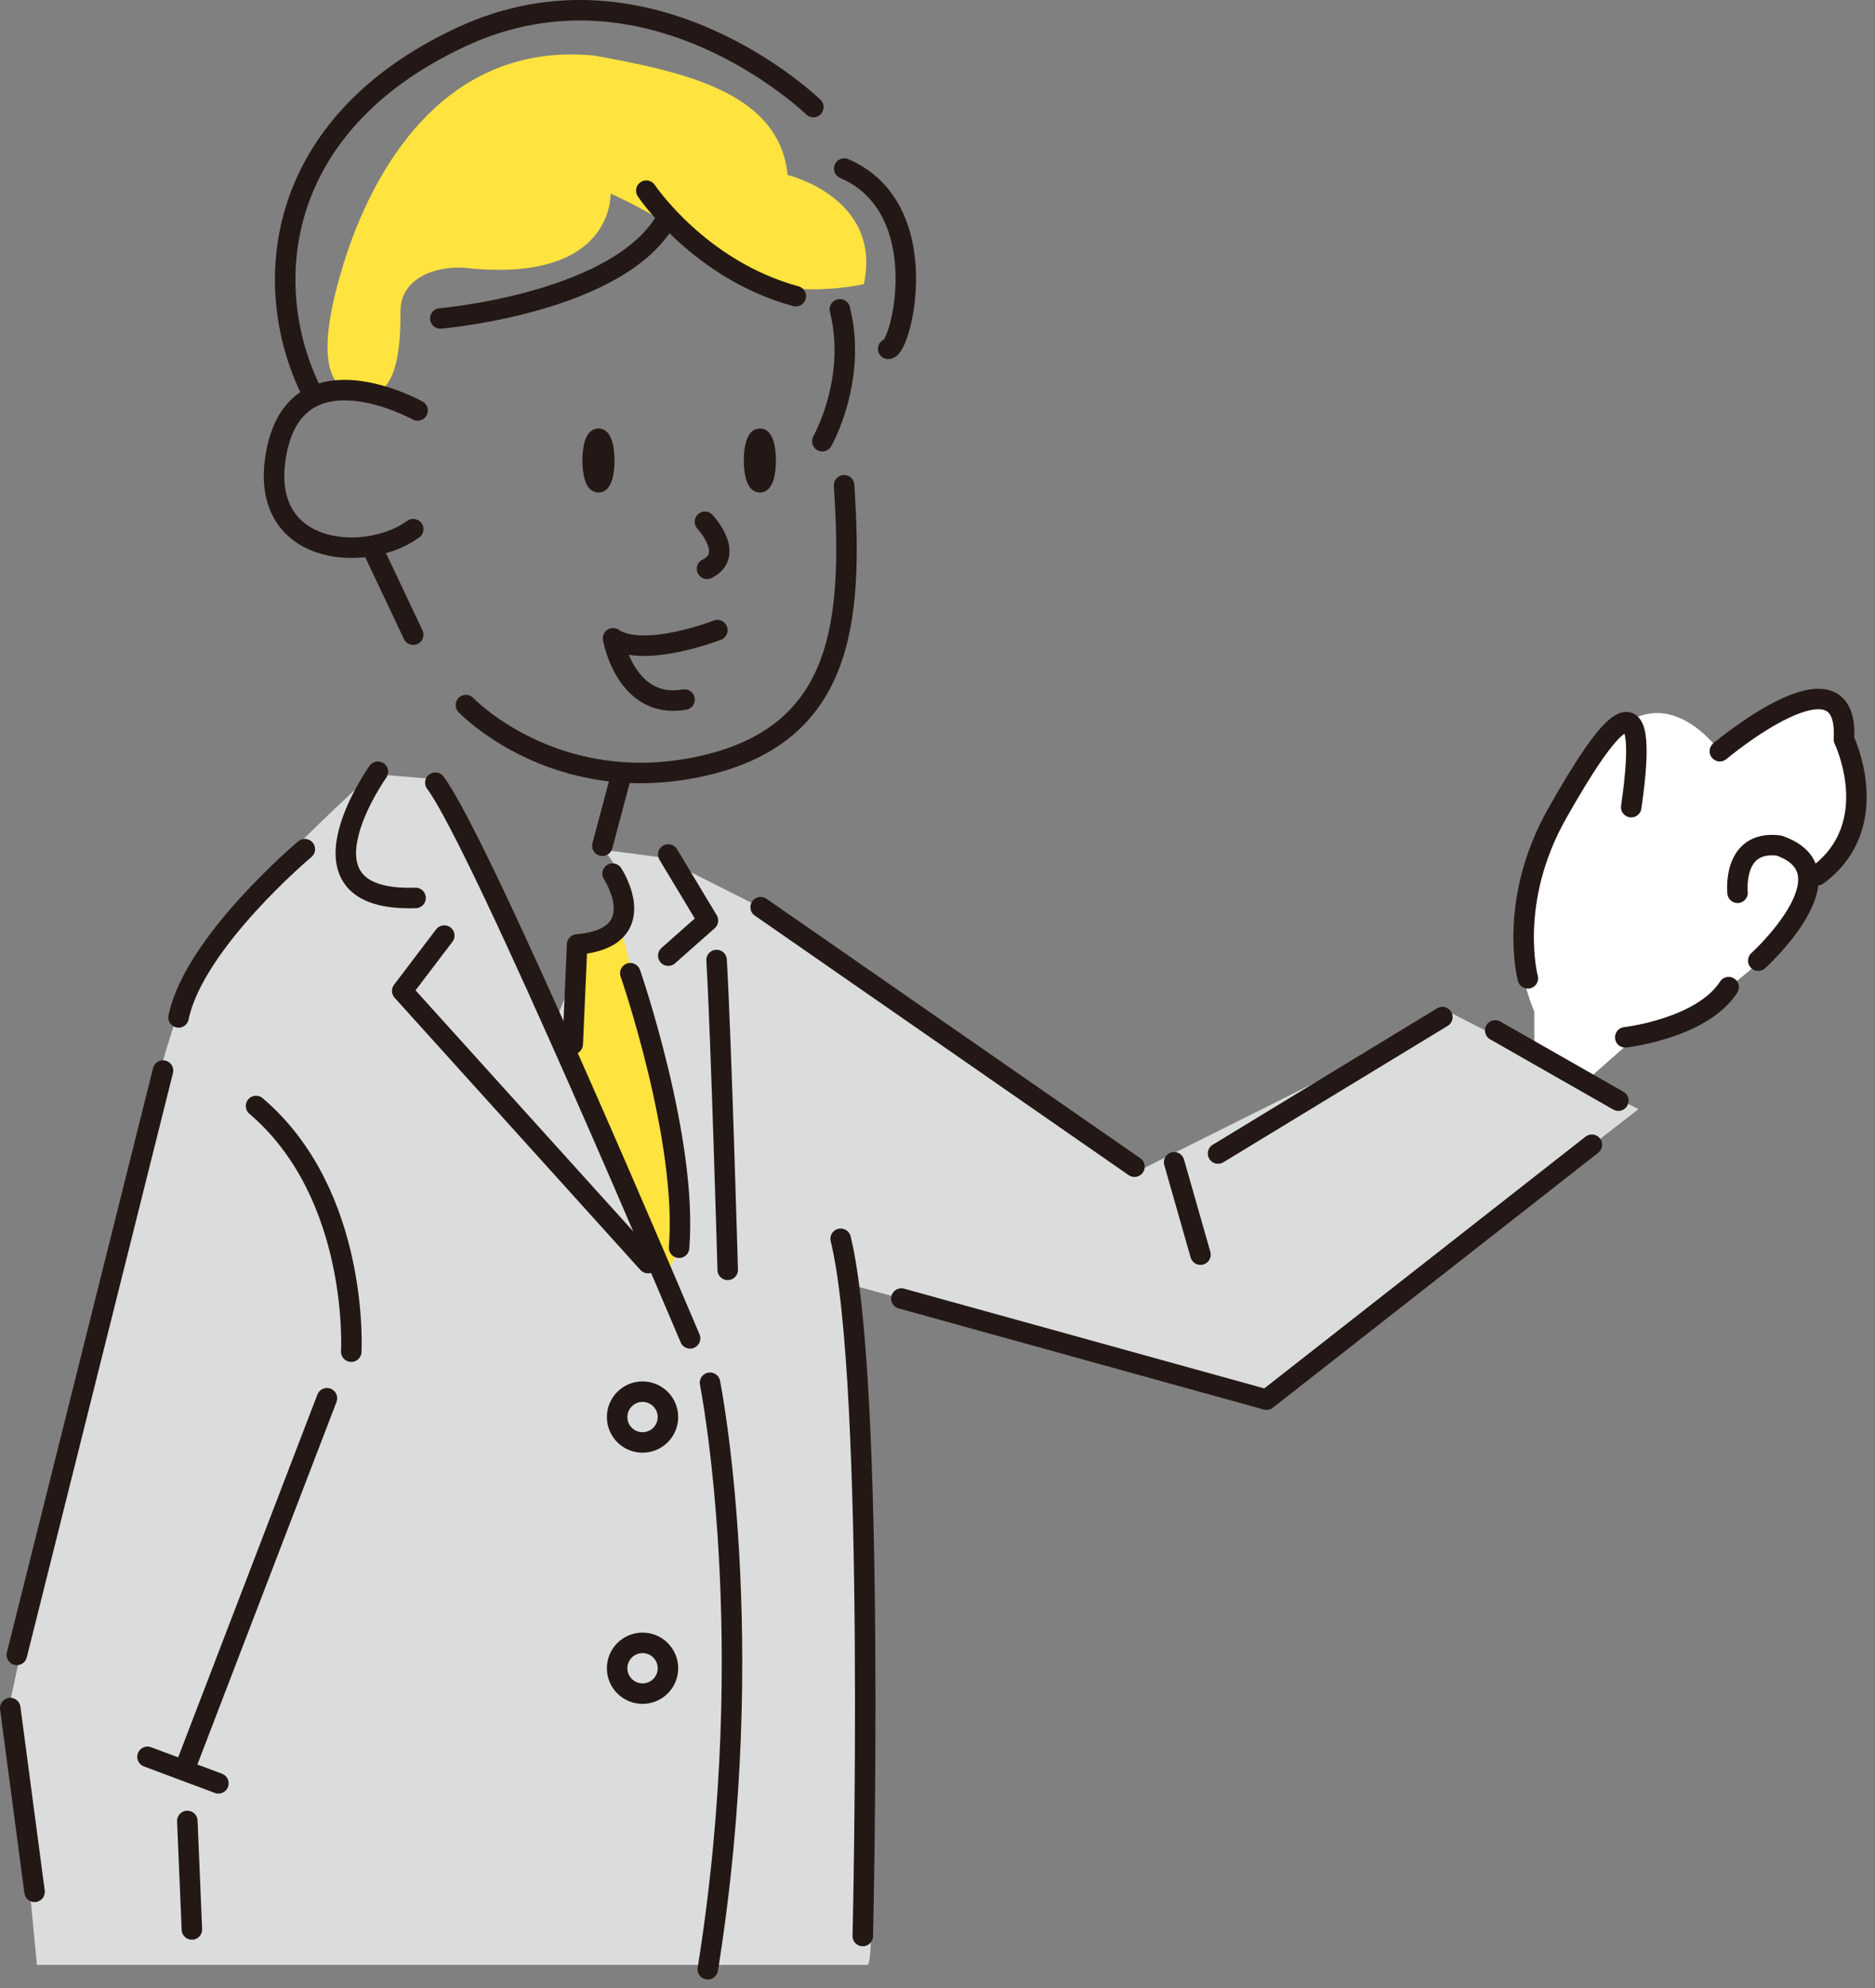
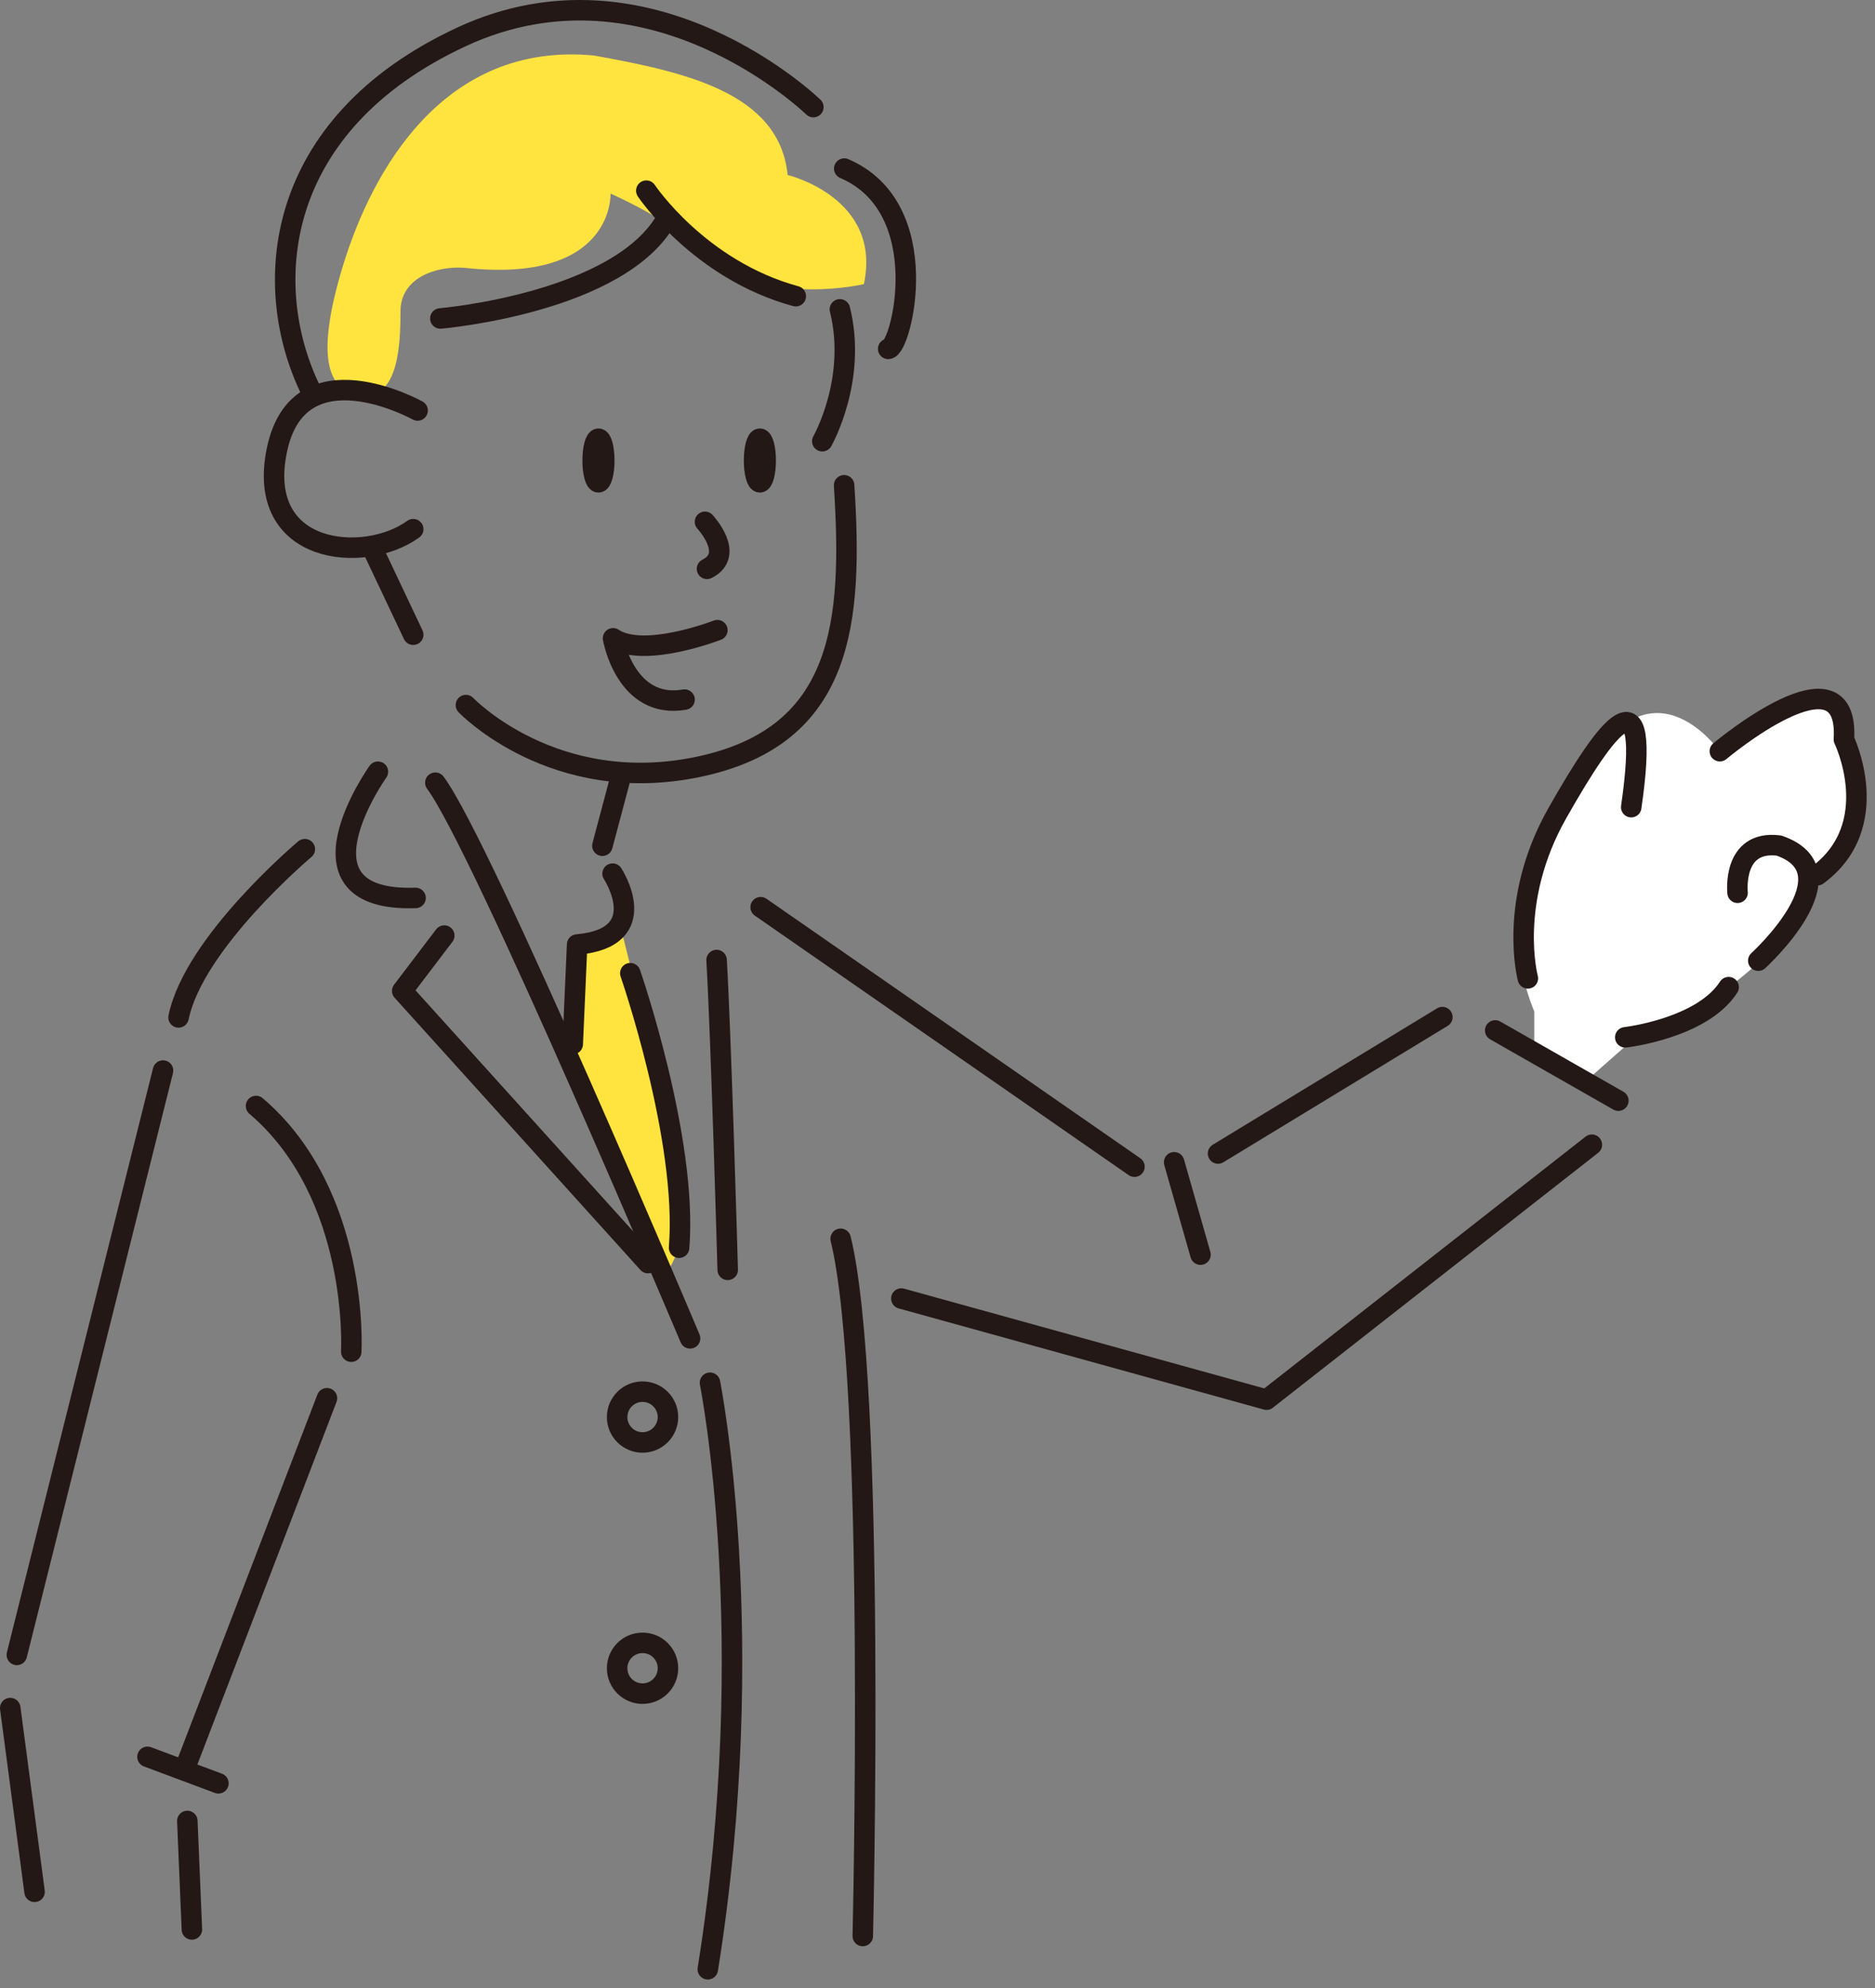
<svg xmlns="http://www.w3.org/2000/svg" width="183" height="194" viewBox="0 0 183 194" fill="none">
  <rect x="0" y="0" width="183" height="194" fill="#808080" stroke="none" />
-   <path d="M74.332 88.612L111.075 114.267L141.785 98.923L159.912 108.224L123.674 136.389L82.905 125.328C82.905 125.328 86.181 191.479 84.666 191.724H3.603L1.092 165.564C1.092 165.564 14.931 100.177 19.723 93.125C24.515 86.072 36.334 75.516 36.334 75.516L42.381 76.021L53.664 100.973L57.048 92.696C57.048 92.696 64.197 89.315 58.931 82.921L64.58 83.67L74.347 88.596L74.332 88.612Z" fill="#DBDDDD" />
  <path d="M56.328 92.146L55.869 103.788L65.039 124.456C65.039 123.814 67.382 121.687 66.524 116.149C65.667 110.611 60.554 90.371 60.554 90.371" fill="#FFE33F" />
  <path d="M87.973 126.705L123.613 136.573L155.365 111.697" stroke="#231815" stroke-width="2" stroke-linecap="round" stroke-linejoin="round" />
  <path d="M140.775 99.244L118.882 112.554" stroke="#231815" stroke-width="2" stroke-linecap="round" stroke-linejoin="round" />
  <path d="M114.596 113.411L117.168 122.422" stroke="#231815" stroke-width="2" stroke-linecap="round" stroke-linejoin="round" />
  <path d="M110.723 113.839L74.24 88.52" stroke="#231815" stroke-width="2" stroke-linecap="round" stroke-linejoin="round" />
-   <path d="M65.223 93.247L69.096 89.82L65.223 83.379" stroke="#231815" stroke-width="2" stroke-linecap="round" stroke-linejoin="round" />
  <path d="M58.793 82.523L60.508 76.082" stroke="#231815" stroke-width="2" stroke-linecap="round" stroke-linejoin="round" />
  <path d="M45.474 68.8C45.474 68.8 54.062 77.811 68.224 74.812C82.385 71.814 83.242 60.661 82.385 47.351" stroke="#231815" stroke-width="2" stroke-linecap="round" stroke-linejoin="round" />
  <path d="M80.257 43.052C80.257 43.052 83.686 37.04 81.972 30.186" stroke="#231815" stroke-width="2" stroke-linecap="round" stroke-linejoin="round" />
  <path d="M86.687 34.041C87.973 34.041 91.402 20.319 82.4 16.448" stroke="#231815" stroke-width="2" stroke-linecap="round" stroke-linejoin="round" />
  <path d="M79.384 10.451C79.384 10.451 63.508 -4.985 45.045 3.597C26.582 12.18 25.296 28.044 30.455 38.34" stroke="#231815" stroke-width="2" stroke-linecap="round" stroke-linejoin="round" />
  <path d="M40.33 61.931L36.472 53.777" stroke="#231815" stroke-width="2" stroke-linecap="round" stroke-linejoin="round" />
  <path d="M76.873 17.075C76.873 17.075 86.12 19.278 84.314 27.723C84.314 27.723 75.358 29.819 70.245 25.52C65.131 21.221 59.589 18.896 59.589 18.896C59.589 18.896 59.987 27.738 45.321 26.132C42.504 25.933 39.09 27.142 39.09 30.355C39.09 33.567 38.891 38.784 35.477 38.585C32.063 38.386 30.654 35.174 33.471 25.933C36.288 16.693 43.3 4.01 57.982 5.418C66.831 7.024 76.062 9.028 76.873 17.06V17.075Z" fill="#FFE33F" />
  <path d="M77.669 28.901C68.224 26.331 63.08 18.605 63.08 18.605" stroke="#231815" stroke-width="2" stroke-linecap="round" stroke-linejoin="round" />
  <path d="M42.978 31.074C42.978 31.074 60.645 29.574 65.131 21.206" stroke="#231815" stroke-width="2" stroke-linecap="round" stroke-linejoin="round" />
  <path d="M74.164 47.061C74.477 47.061 74.73 46.109 74.73 44.934C74.73 43.76 74.477 42.808 74.164 42.808C73.851 42.808 73.597 43.76 73.597 44.934C73.597 46.109 73.851 47.061 74.164 47.061Z" stroke="#231815" stroke-width="2" stroke-linecap="round" stroke-linejoin="round" />
  <path d="M58.41 47.061C58.723 47.061 58.977 46.109 58.977 44.934C58.977 43.76 58.723 42.808 58.41 42.808C58.097 42.808 57.844 43.76 57.844 44.934C57.844 46.109 58.097 47.061 58.41 47.061Z" stroke="#231815" stroke-width="2" stroke-linecap="round" stroke-linejoin="round" />
  <path d="M68.805 50.916C68.805 50.916 71.806 54.113 69.004 55.505" stroke="#231815" stroke-width="2" stroke-linecap="round" stroke-linejoin="round" />
  <path d="M70.015 61.487C70.015 61.487 62.835 64.287 59.834 62.283C59.834 62.283 61.028 69.259 66.815 68.264" stroke="#231815" stroke-width="2" stroke-linecap="round" stroke-linejoin="round" />
  <path d="M59.788 85.246C59.788 85.246 63.891 91.503 56.328 92.161L55.9 101.876" stroke="#231815" stroke-width="2" stroke-linecap="round" stroke-linejoin="round" />
  <path d="M61.518 94.961C61.518 94.961 67.137 111.162 66.279 121.748" stroke="#231815" stroke-width="2" stroke-linecap="round" stroke-linejoin="round" />
  <path d="M67.351 130.591C67.351 130.591 47.035 82.431 42.489 76.373" stroke="#231815" stroke-width="2" stroke-linecap="round" stroke-linejoin="round" />
  <path d="M36.885 75.302C36.885 75.302 27.807 88.046 40.56 87.617" stroke="#231815" stroke-width="2" stroke-linecap="round" stroke-linejoin="round" />
  <path d="M63.248 123.248L39.258 96.689L43.361 91.289" stroke="#231815" stroke-width="2" stroke-linecap="round" stroke-linejoin="round" />
  <path d="M29.751 82.859C29.751 82.859 18.943 91.931 17.427 99.275" stroke="#231815" stroke-width="2" stroke-linecap="round" stroke-linejoin="round" />
  <path d="M15.911 104.461L1.643 161.479" stroke="#231815" stroke-width="2" stroke-linecap="round" stroke-linejoin="round" />
  <path d="M1 166.665L3.373 184.595" stroke="#231815" stroke-width="2" stroke-linecap="round" stroke-linejoin="round" />
  <path d="M18.728 188.267L18.284 177.68" stroke="#231815" stroke-width="2" stroke-linecap="round" stroke-linejoin="round" />
  <path d="M21.316 174.008L14.396 171.423" stroke="#231815" stroke-width="2" stroke-linecap="round" stroke-linejoin="round" />
  <path d="M18.07 172.494L31.91 136.435" stroke="#231815" stroke-width="2" stroke-linecap="round" stroke-linejoin="round" />
  <path d="M34.283 131.891C34.283 131.891 35.14 116.562 24.99 107.918" stroke="#231815" stroke-width="2" stroke-linecap="round" stroke-linejoin="round" />
  <path d="M69.295 134.921C69.295 134.921 74.271 159.765 69.081 192.153" stroke="#231815" stroke-width="2" stroke-linecap="round" stroke-linejoin="round" />
  <path d="M84.207 188.909C84.207 188.909 85.508 134.92 82.048 120.876" stroke="#231815" stroke-width="2" stroke-linecap="round" stroke-linejoin="round" />
  <path d="M71.025 123.906C71.025 123.906 70.382 101.233 69.938 93.675" stroke="#231815" stroke-width="2" stroke-linecap="round" stroke-linejoin="round" />
  <path d="M62.712 140.749C64.082 140.749 65.192 139.64 65.192 138.271C65.192 136.902 64.082 135.792 62.712 135.792C61.342 135.792 60.232 136.902 60.232 138.271C60.232 139.64 61.342 140.749 62.712 140.749Z" stroke="#231815" stroke-width="2" stroke-linecap="round" stroke-linejoin="round" />
  <path d="M62.712 165.258C64.082 165.258 65.192 164.148 65.192 162.779C65.192 161.411 64.082 160.301 62.712 160.301C61.342 160.301 60.232 161.411 60.232 162.779C60.232 164.148 61.342 165.258 62.712 165.258Z" stroke="#231815" stroke-width="2" stroke-linecap="round" stroke-linejoin="round" />
  <path d="M159.07 101.692C159.07 101.692 173.675 96.154 176.936 86.103C176.936 86.103 183.488 81.329 179.446 72.778C179.446 72.778 180.977 65.205 174.41 69.259L167.842 73.313C167.842 73.313 163.081 66.49 157.799 71.278C152.517 76.067 144.954 87.128 149.746 98.693V102.472L154.783 105.486L159.07 101.707V101.692Z" fill="white" />
  <path d="M149.118 95.465C149.118 95.465 147.098 87.984 151.997 79.341C156.896 70.697 161.213 64.945 159.207 78.759" stroke="#231815" stroke-width="2" stroke-linecap="round" stroke-linejoin="round" />
  <path d="M167.857 73.298C167.857 73.298 180.533 62.65 179.967 72.15C179.967 72.15 184.009 80.503 177.38 85.399" stroke="#231815" stroke-width="2" stroke-linecap="round" stroke-linejoin="round" />
  <path d="M171.608 93.737C171.608 93.737 181.115 85.093 173.629 82.507C169.021 81.926 169.587 87.112 169.587 87.112" stroke="#231815" stroke-width="2" stroke-linecap="round" stroke-linejoin="round" />
  <path d="M40.758 40.054C40.758 40.054 29.169 33.613 27.026 43.909C24.883 54.205 35.614 55.062 40.33 51.635" stroke="#231815" stroke-width="2" stroke-linecap="round" stroke-linejoin="round" />
  <path d="M157.952 107.398L145.934 100.545" stroke="#231815" stroke-width="2" stroke-linecap="round" stroke-linejoin="round" />
  <path d="M158.626 101.218C158.626 101.218 166.112 100.361 168.715 96.322" stroke="#231815" stroke-width="2" stroke-linecap="round" stroke-linejoin="round" />
</svg>